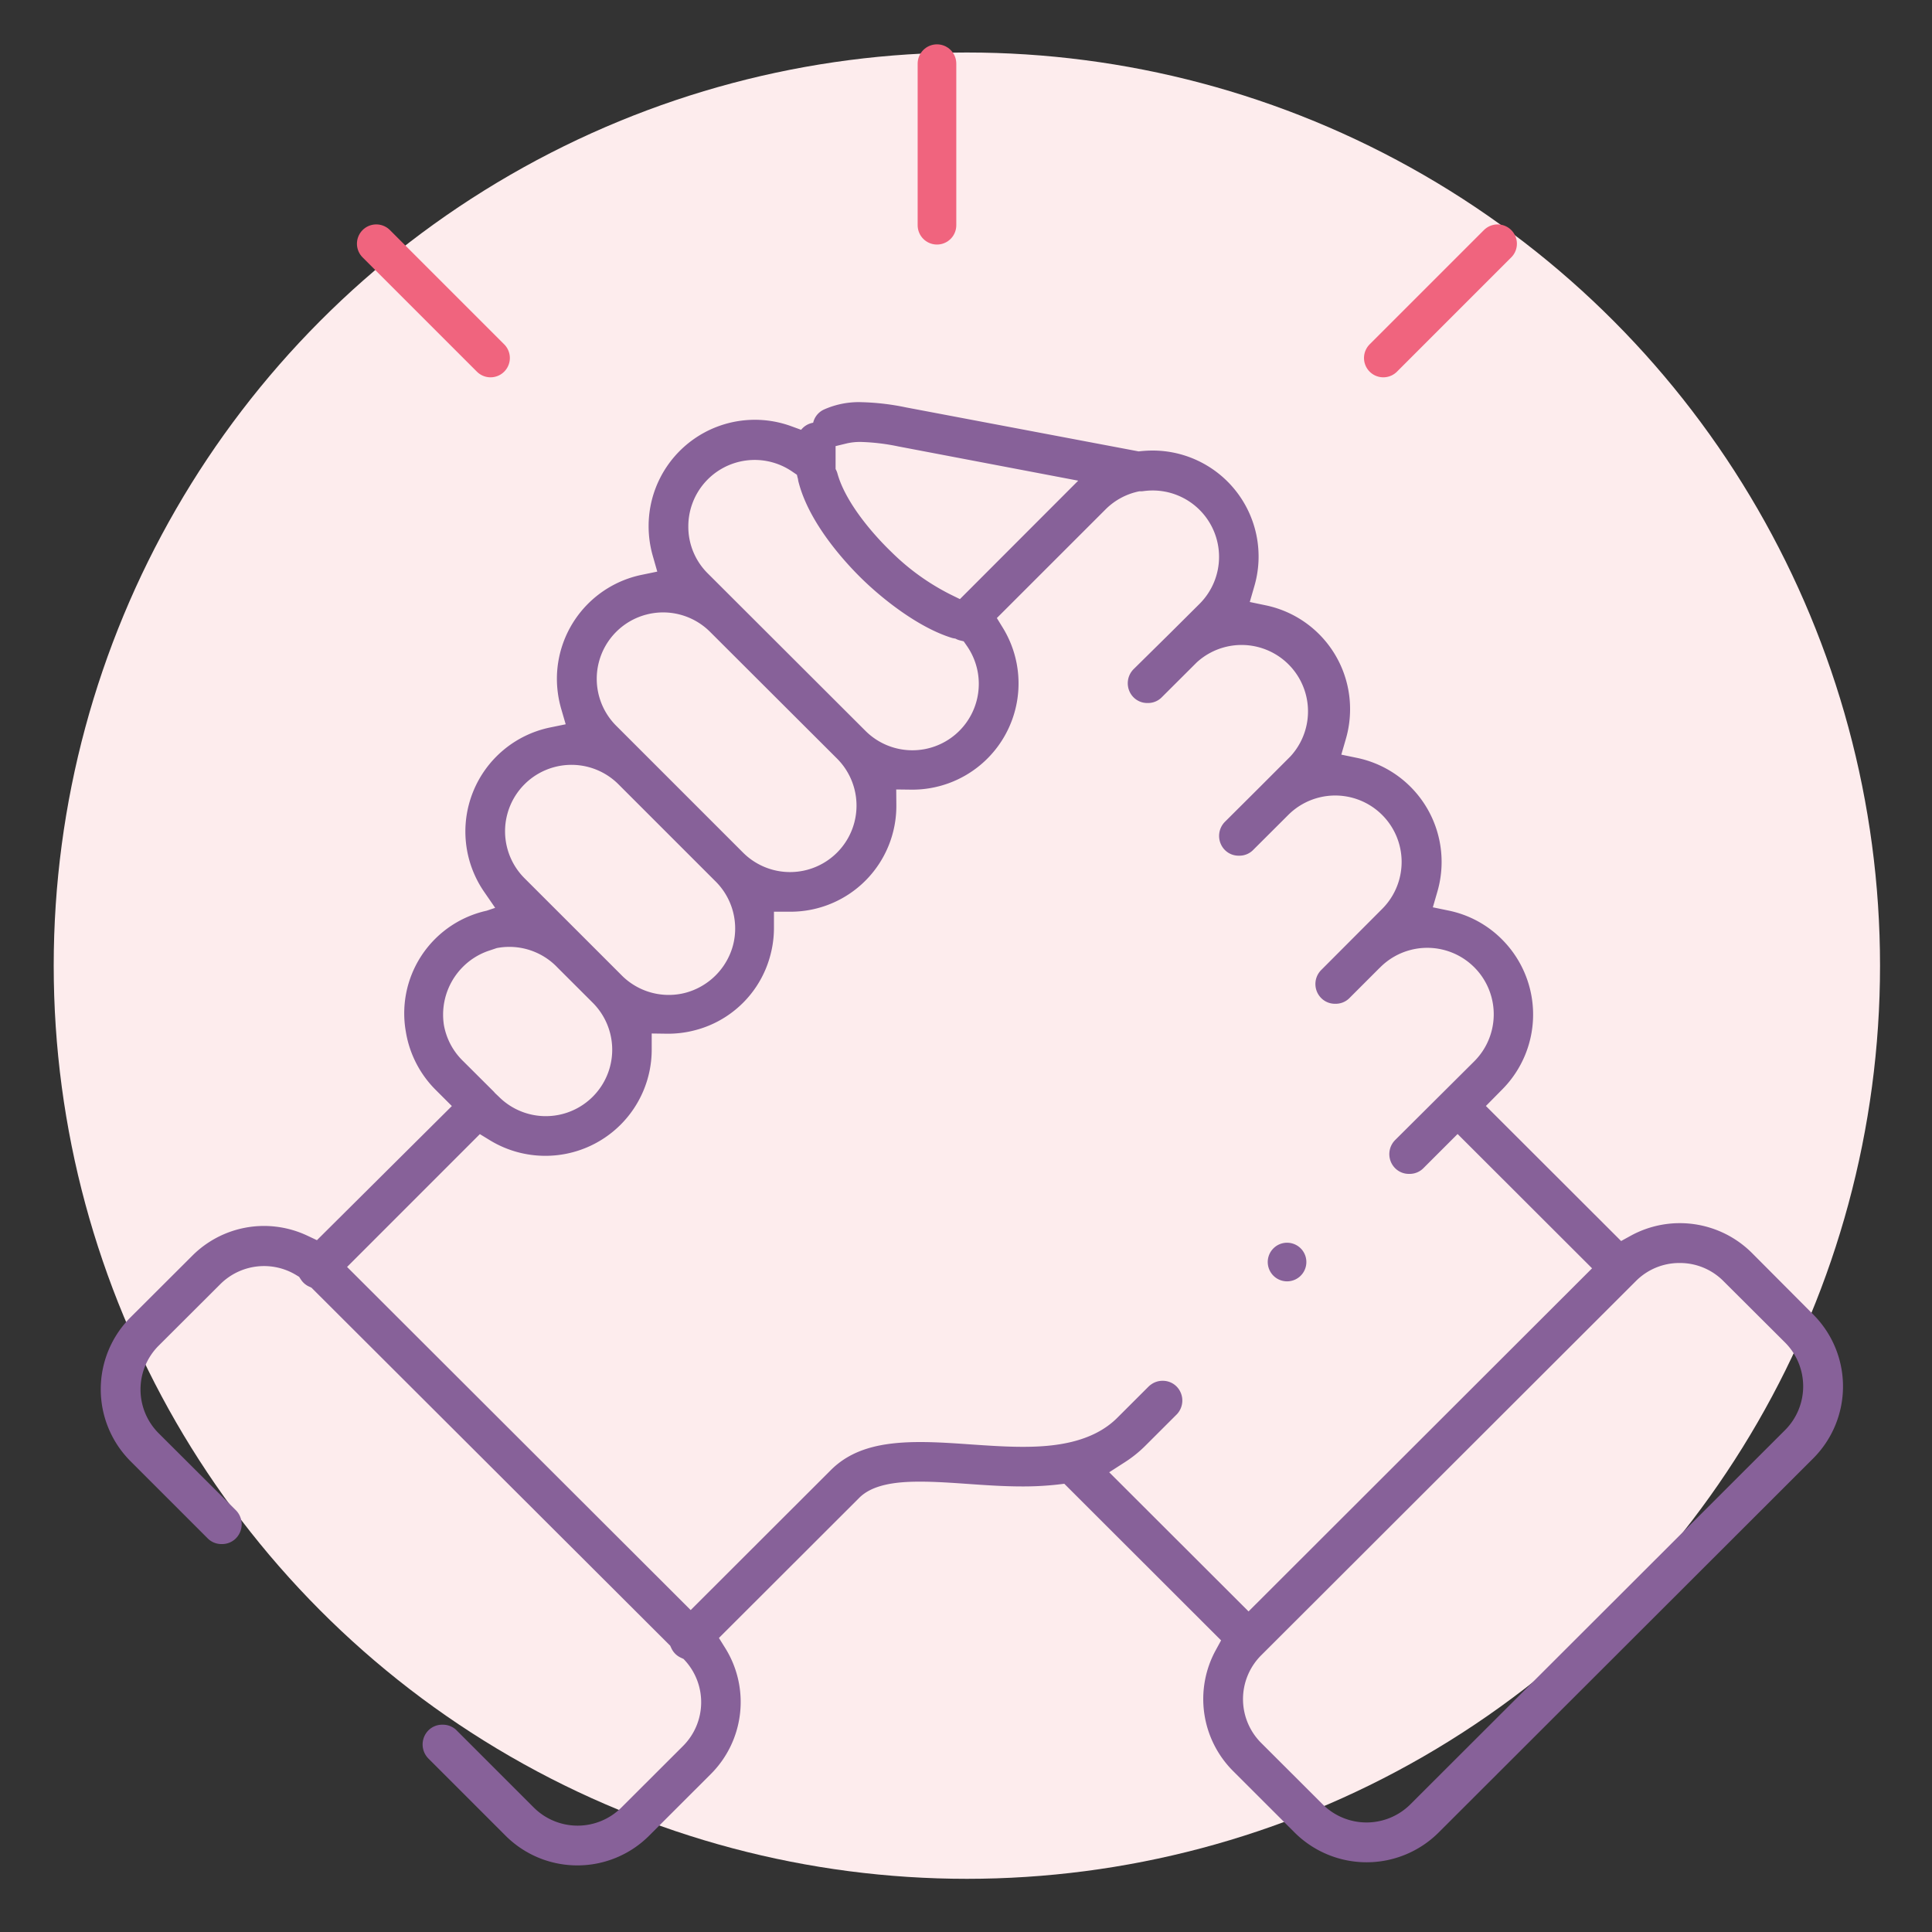
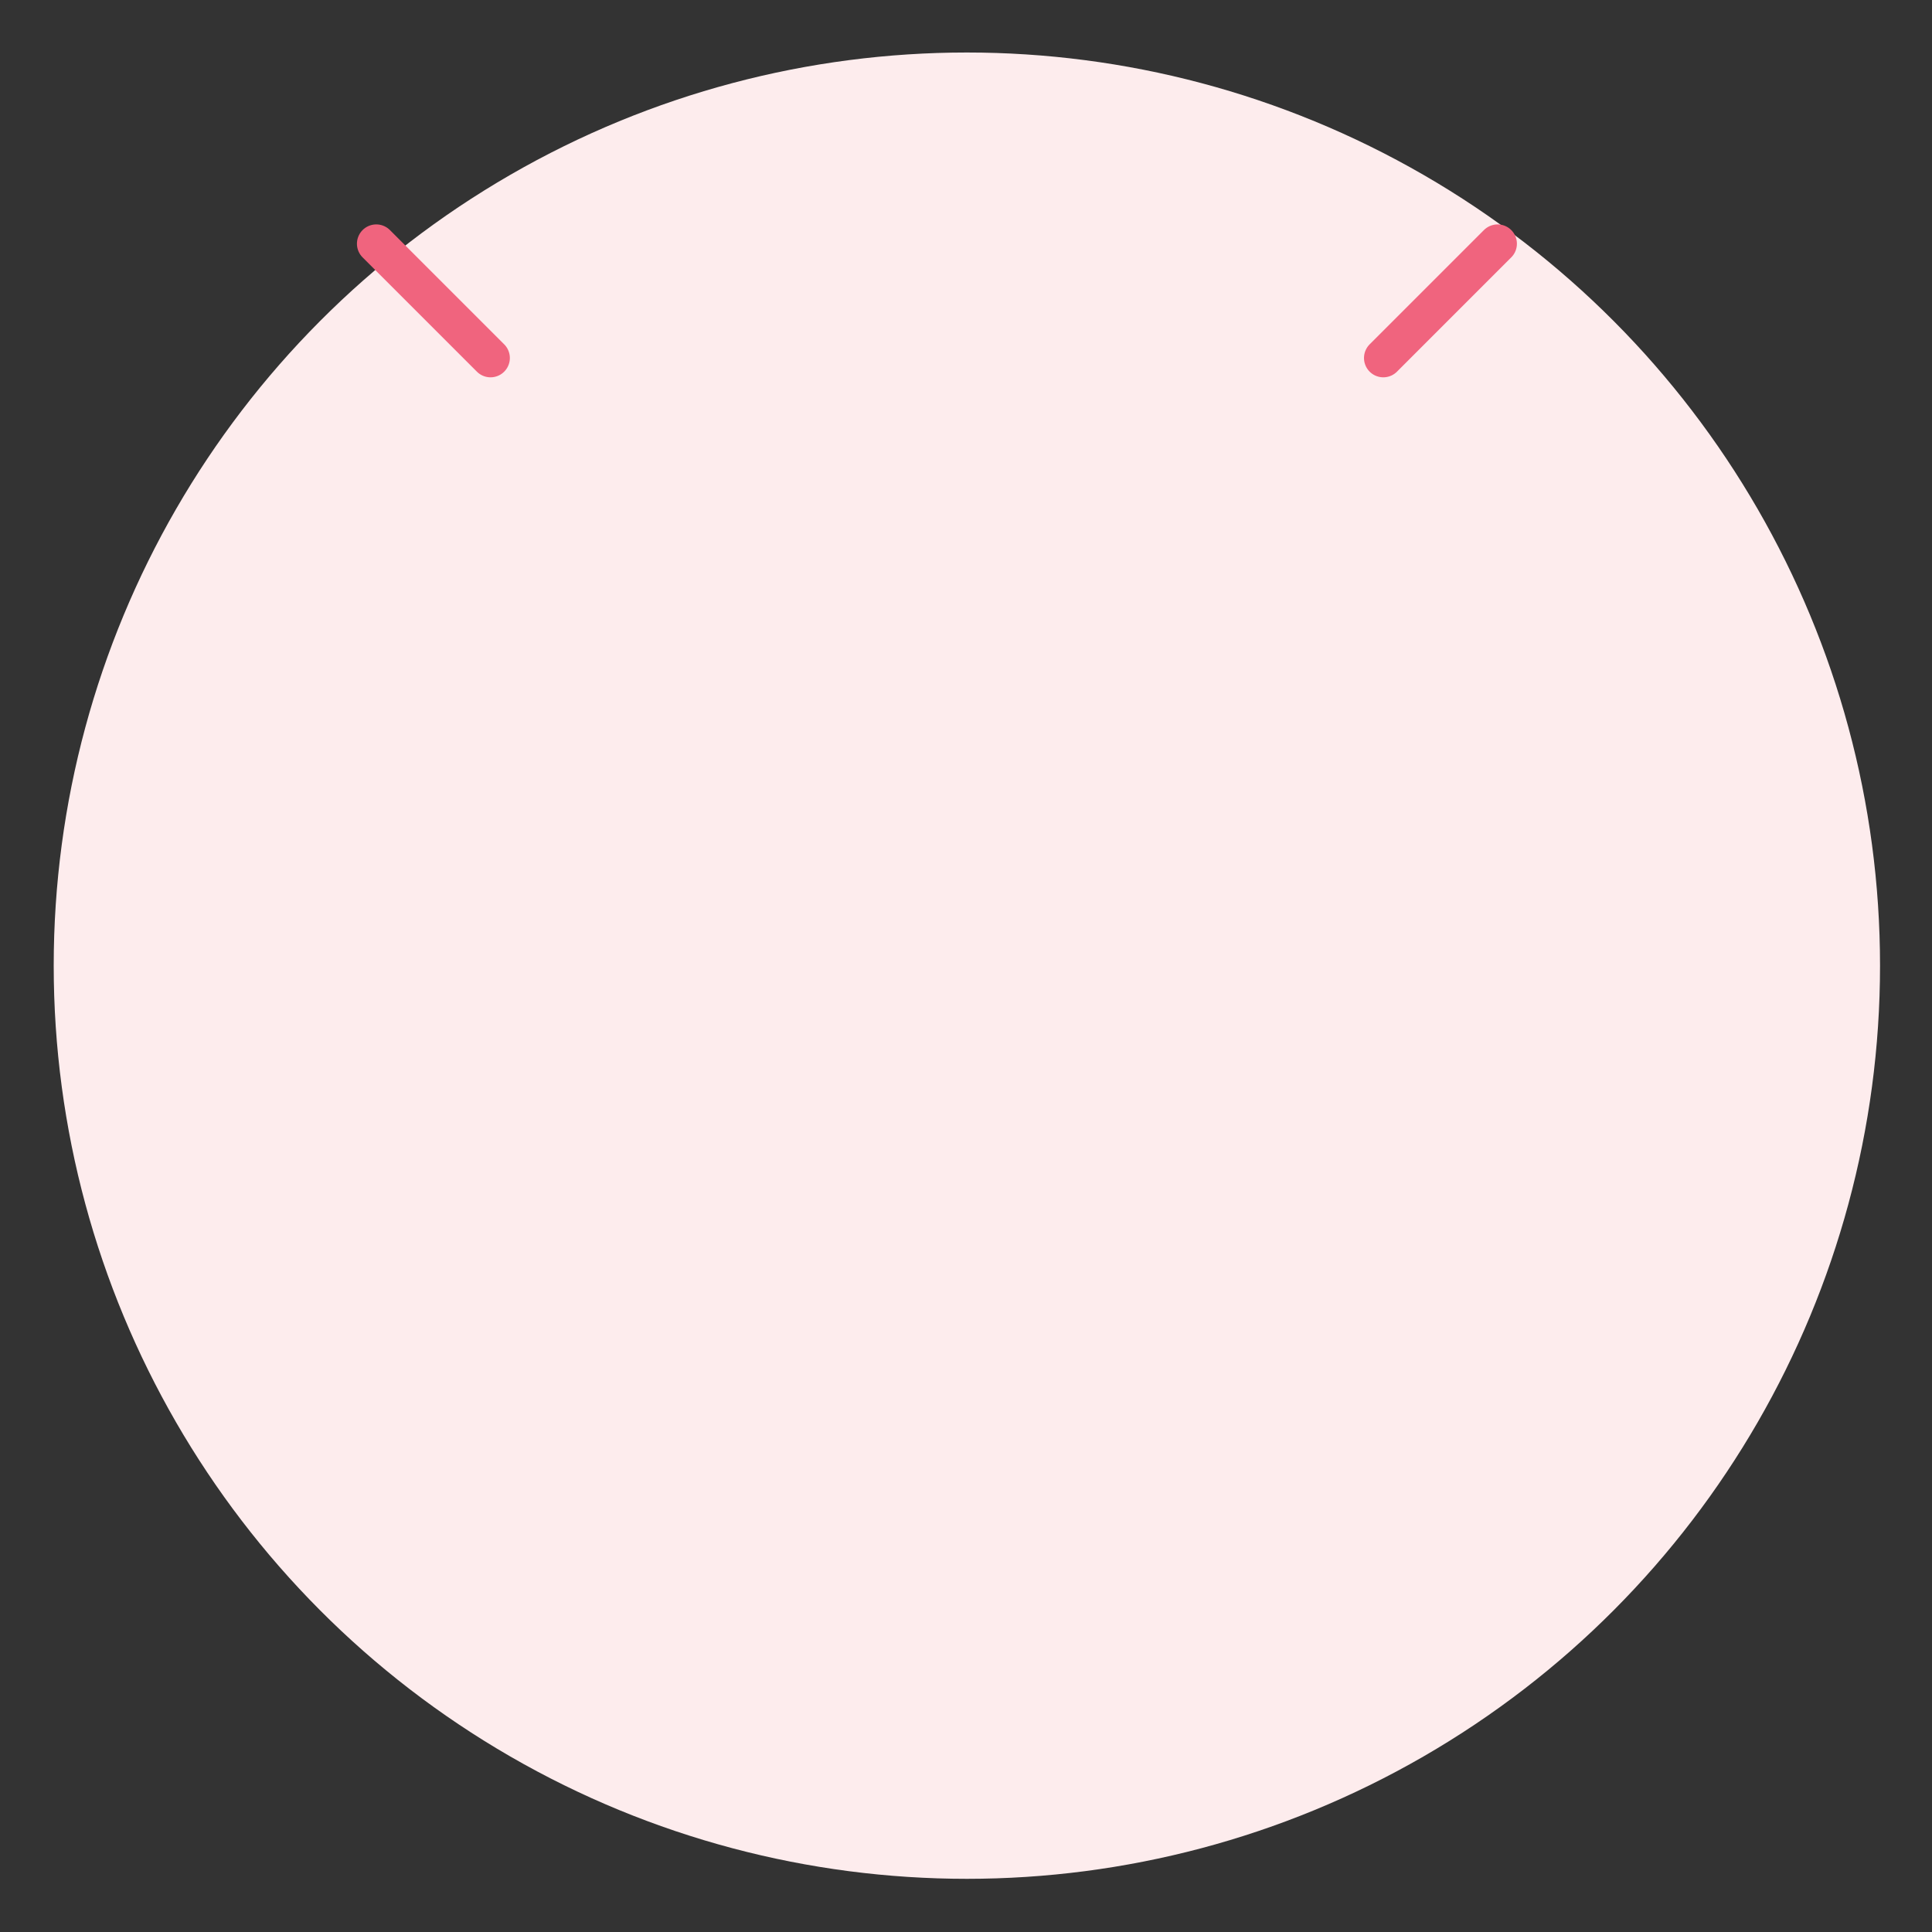
<svg xmlns="http://www.w3.org/2000/svg" id="Layer_1" data-name="Layer 1" viewBox="0 0 400 400">
  <rect x="0" y="0" width="400" height="400" fill="#333333" stroke="none" />
  <circle cx="200.18" cy="199.93" r="189.06" fill="#fdeced" />
  <g>
    <g>
-       <path d="M119.53,382.21a17,17,0,0,1-12-4.95l-16-16a.14.14,0,0,1,0-.18h.18l16,16a16.84,16.84,0,0,0,23.75,0l12.8-12.78a16.81,16.81,0,0,0,.7-23l-1-1.1-1.33-.63-.54-1.17L66.8,263.26l-1.15-.53-.89-1.34-1.44-.87A16.82,16.82,0,0,0,42.83,263L30,275.8a16.82,16.82,0,0,0,0,23.75L46,315.5a.13.13,0,0,1,0,.18h-.17l-16-16a17.08,17.08,0,0,1,0-24.09l12.8-12.77a17,17,0,0,1,12-5,17.15,17.15,0,0,1,7.3,1.63l4.52,2.13L99.22,229,93,222.79a18,18,0,0,1,0-25.43,17.79,17.79,0,0,1,6.9-4.3l8.92-3-5.34-7.76a18,18,0,0,1,11.14-27.75l7.55-1.55-2.15-7.4a18.56,18.56,0,0,1-.72-5.08,18,18,0,0,1,14.27-17.57l7.54-1.56L139,114a18.35,18.35,0,0,1-.71-5.06A18,18,0,0,1,162.45,92l4.63,1.69L169,91.47,169,94.74c0,.3,0,.67,0,1.12v2l-.48-2-2.29-1.56a17.74,17.74,0,0,0-27.72,14.69,17.59,17.59,0,0,0,5.18,12.54l32.66,32.61a17.75,17.75,0,0,0,27.12-22.69l-1.53-2.2-2.21-.54L231.4,97,186.74,88.5a47.44,47.44,0,0,0-8.48-1,16.35,16.35,0,0,0-3.87.41l-2.14.52a13.65,13.65,0,0,1,6.17-1.16,46.53,46.53,0,0,1,8.37,1L235.6,97.5l1.05-.12c.64-.06,1.29-.1,1.93-.1a17.94,17.94,0,0,1,17.27,23l-2.14,7.39,7.52,1.57a17.93,17.93,0,0,1,14.29,17.58,18.11,18.11,0,0,1-.72,5.07l-2.14,7.39,7.54,1.56a18,18,0,0,1,14.27,17.59,18.06,18.06,0,0,1-.72,5.07l-2.14,7.39,7.54,1.56a17.76,17.76,0,0,1,9,4.88,18,18,0,0,1,0,25.44L302,229l32.93,32.89,4.68-2.57a17.14,17.14,0,0,1,20.25,2.89L372.6,275a17.07,17.07,0,0,1,0,24.09L295,376.6a17.12,17.12,0,0,1-24.11,0l-12.8-12.79a17.08,17.08,0,0,1-2.89-20.21l2.56-4.69L221.81,303l-3.41.4a60,60,0,0,1-6.73.35c-3.73,0-7.43-.26-11-.51-3.4-.24-6.9-.48-10.18-.48-5.15,0-11.57.53-15.56,4.66l-31.16,31.12,3,4.81a17.09,17.09,0,0,1-2.4,21.09l-12.8,12.79A17,17,0,0,1,119.53,382.21ZM347.75,257.49a16.68,16.68,0,0,0-11.87,4.9l-77.63,77.53a16.82,16.82,0,0,0,0,23.73l12.8,12.78a16.86,16.86,0,0,0,23.75,0l77.63-77.54a16.83,16.83,0,0,0,0-23.74l-12.8-12.76A16.68,16.68,0,0,0,347.75,257.49ZM240.67,289.88c.06,0,.08,0,.09,0a.14.14,0,0,1,0,.17l-6.44,6.43a21.31,21.31,0,0,1-3.58,2.88l-7.43,4.78,35.19,35.14,76.78-76.69-33.5-33.46-9.92,9.91h-.18a.13.13,0,0,1,0-.18L308,222.62a17.75,17.75,0,0,0-25-25.24l-.26.25-6.19,6.19h-.17a.11.11,0,0,1,0-.17L289,191a17.75,17.75,0,0,0-25.12-25.09l-7.27,7.25h-.18a.15.15,0,0,1,0-.18l7.26-7.23,6.36-6.37A17.75,17.75,0,0,0,245,134.26l-7.31,7.29h-.17a.14.14,0,0,1,0-.17L245,134l6.2-6.17a17.74,17.74,0,0,0-12.56-30.28,18.49,18.49,0,0,0-2.46.17l-.2,0-.2,0-.33,0-.32.07A17.69,17.69,0,0,0,226,102.7l-24.67,24.66,2.93,4.78a18,18,0,0,1-15.37,27.35l-7.37-.09.06,7.26a17.91,17.91,0,0,1-18,18.1h-7.34v7.39a17.92,17.92,0,0,1-18,17.87l-7.31-.1v7.49a18,18,0,0,1-18,17.89,18,18,0,0,1-9.39-2.62l-4.79-2.93L66.2,262.31,143,339l31.71-31.67c3.28-3.37,8-4.77,15.82-4.77,3.25,0,6.76.24,10.15.48,3.65.25,7.41.51,11.1.51,6.52,0,15.93-.75,22.38-7.19l6.44-6.43Zm-140.23-60a17.75,17.75,0,0,0,25.12-25.09l-7.26-7.25a17.76,17.76,0,1,0-25.13,25.09l6.16,6.14,0,.06.21.2Zm25.29-25.27a17.75,17.75,0,1,0,25.12-25.08l-20-20a17.75,17.75,0,0,0-25.06,25.15L118,196.88ZM151,179.34a17.76,17.76,0,1,0,25.14-25.1L149.85,128a17.74,17.74,0,1,0-25.11,25.08l6.4,6.4Zm47.2-51.11c-5.68-1.78-12.18-6.68-16.55-10.86-2.41-2.3-10.36-10.4-12.46-18.62l.34.35c2.19,7.93,9.79,15.7,12.29,18.1A52,52,0,0,0,195,126.66Z" fill="none" stroke="#876199" stroke-linecap="round" stroke-linejoin="round" stroke-width="8" />
-       <line x1="266.47" y1="261.29" x2="266.47" y2="261.29" fill="none" stroke="#876199" stroke-linecap="round" stroke-linejoin="round" stroke-width="8" />
-     </g>
-     <line x1="193.99" y1="46.63" x2="193.99" y2="13.18" fill="none" stroke="#f0647e" stroke-linecap="round" stroke-linejoin="round" stroke-width="8" />
+       </g>
    <line x1="286.4" y1="74.12" x2="310.06" y2="50.46" fill="none" stroke="#f0647e" stroke-linecap="round" stroke-linejoin="round" stroke-width="8" />
    <line x1="101.56" y1="74.12" x2="77.9" y2="50.46" fill="none" stroke="#f0647e" stroke-linecap="round" stroke-linejoin="round" stroke-width="8" />
  </g>
</svg>